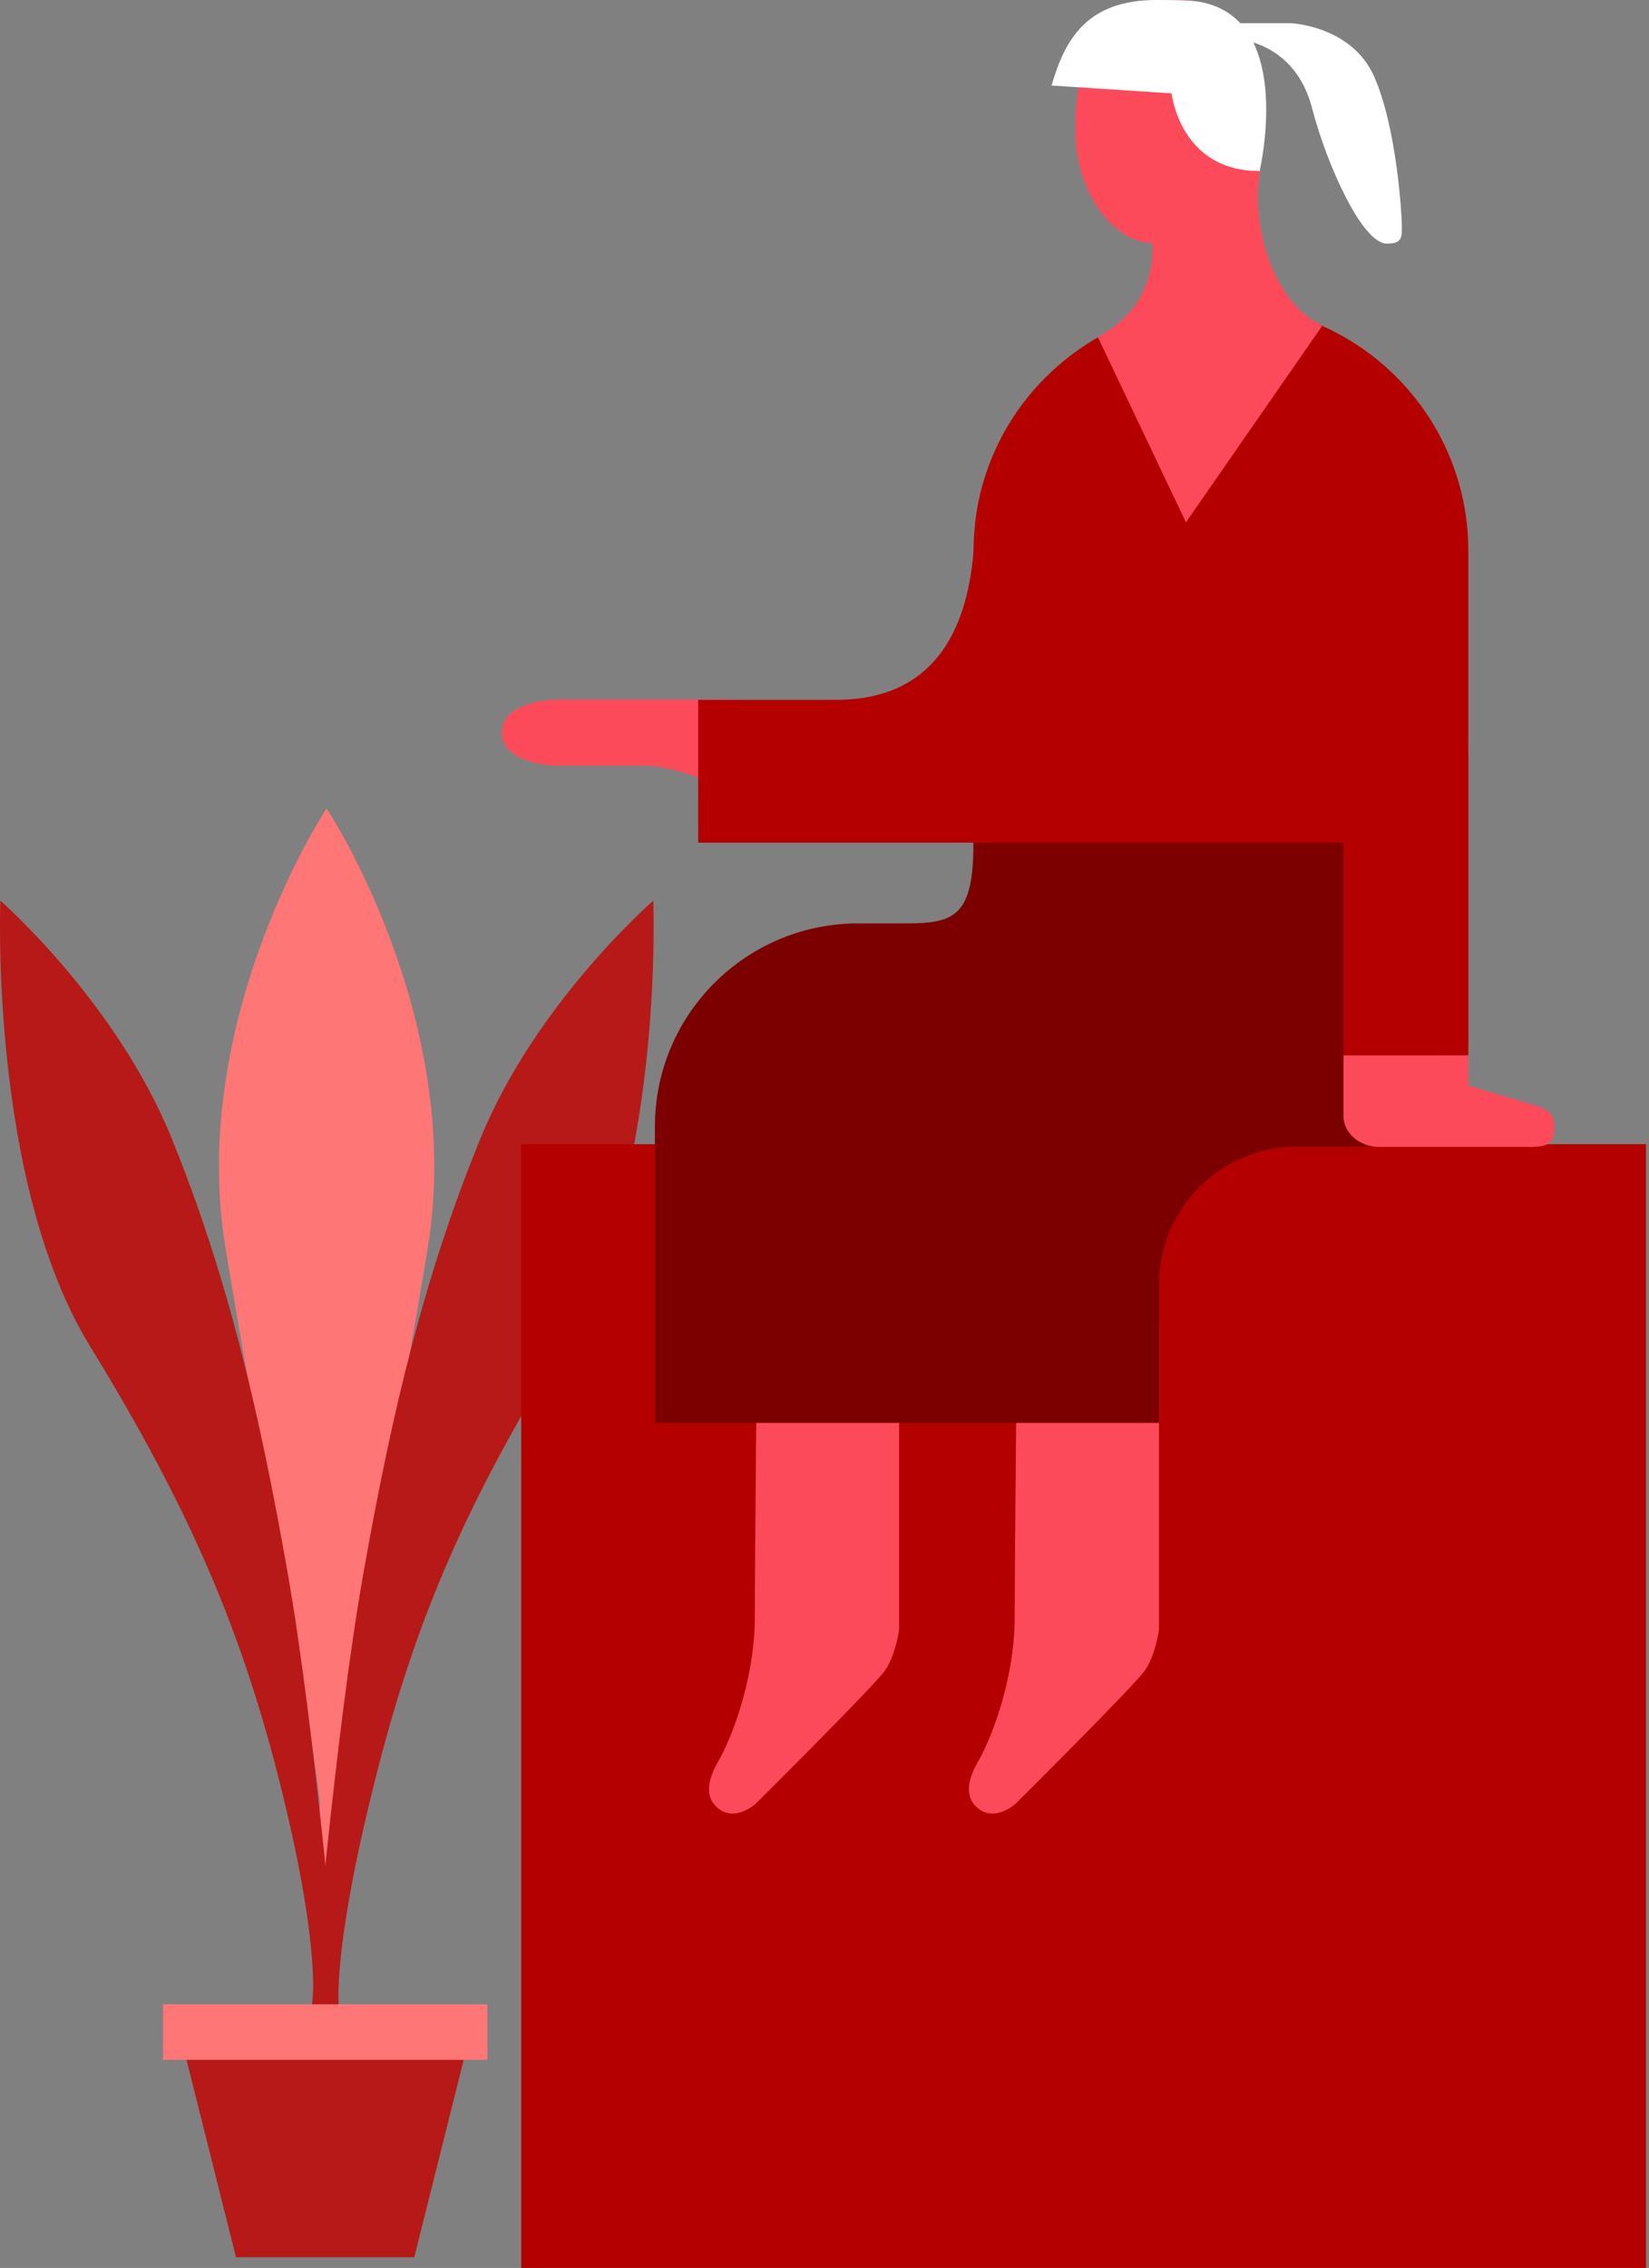
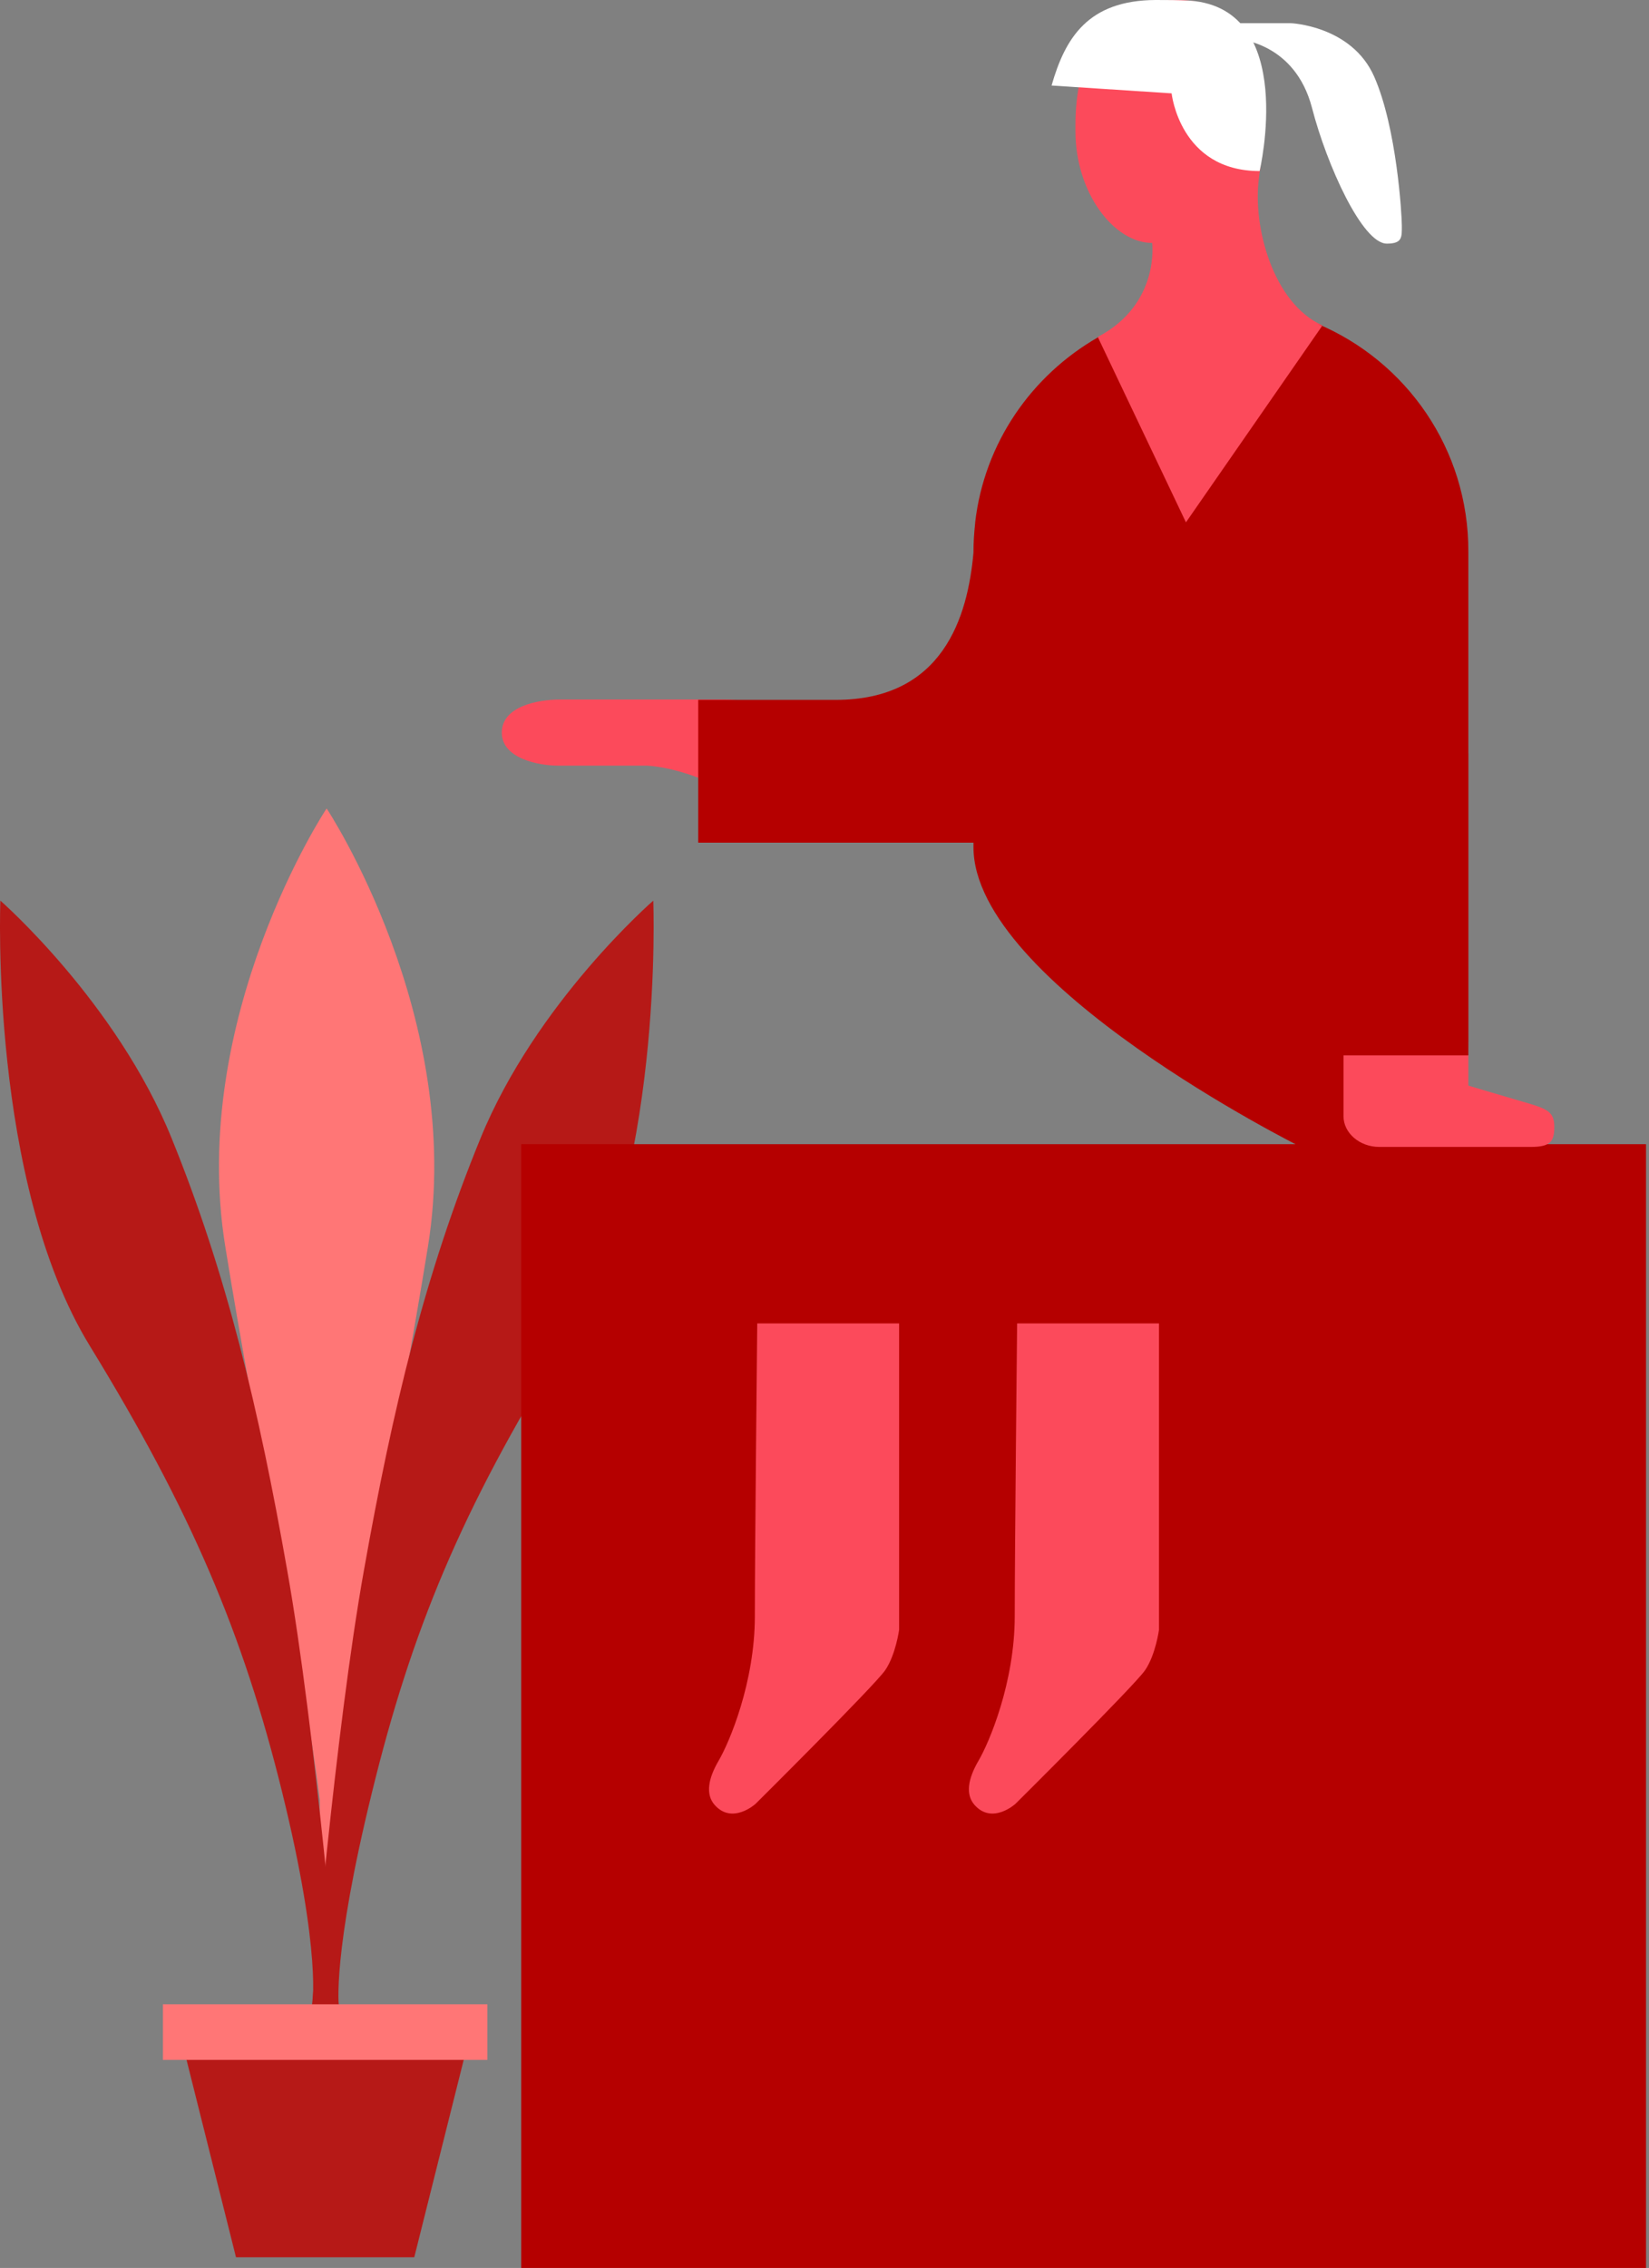
<svg xmlns="http://www.w3.org/2000/svg" width="555" height="763" viewBox="0 0 555 763" fill="none">
  <rect x="0" y="0" width="555" height="763" fill="#808080" stroke="none" />
  <path d="M109.927 272C109.927 271.9 63.327 342.4 75.827 419.4C86.027 482.5 101.727 558.4 107.627 605.6L107.327 645.9C107.327 645.9 110.127 673 109.827 636C109.827 634.5 109.827 632.9 109.927 631.2C110.027 632.9 110.027 634.5 110.027 636C109.727 673 112.527 645.9 112.527 645.9L112.227 605.6C118.127 558.4 133.827 482.5 144.027 419.4C156.527 342.4 109.927 271.9 109.927 272Z" fill="#FF7676" />
  <path d="M0.126 303C0.126 303 -3.663 397.508 30.24 452.805C64.143 508.103 81.792 549.324 95.054 603.315C108.416 657.707 105.026 675 105.026 675H114C114 675 106.322 582.603 96.65 528.211C87.077 473.818 76.308 428.575 57.761 382.93C39.214 337.184 0.126 303 0.126 303Z" fill="#B61917" />
  <path d="M219.872 303C219.872 303 223.695 397.508 189.495 452.805C155.294 508.103 138.496 548.52 125.118 603.315C111.739 657.808 114.053 675 114.053 675H105C105 675 112.745 582.603 122.502 528.211C132.159 473.818 143.023 428.575 161.732 382.93C180.442 337.184 219.872 303 219.872 303Z" fill="#B61917" />
  <path d="M139.427 759.4H79.427L59.427 679.6H159.427L139.427 759.4Z" fill="#B61917" />
  <path d="M164.027 674.301H54.827V693.001H164.027V674.301Z" fill="#FF7676" />
  <path d="M554 384.939H175.428V763H554V384.939Z" fill="#B50000" />
  <path d="M425.437 42.529C425.437 16.851 417.287 0 396.51 0C369.765 0 361.959 21.322 361.959 42.071V44.134C361.959 64.882 374.93 81.734 387.786 81.734C387.786 81.734 390.426 102.253 369.65 113.258C361.27 121.97 400.413 202.213 394.903 220.669C441.048 220.669 445.066 109.475 445.066 109.475C428.421 102.024 421.534 76.117 423.715 59.953C424.748 52.388 425.437 42.529 425.437 42.529Z" fill="#FC4A5B" />
  <path d="M353.924 28.773L394.329 31.41C394.329 31.41 397.084 57.546 423.945 57.546C423.945 57.546 436.801 3.095 400.643 0.229C396.396 0 392.493 0 388.934 0C366.206 0.115 358.515 12.724 353.924 28.773Z" fill="white" />
  <path d="M274.261 242.678C274.261 242.678 259.109 235.342 243.154 235.342C227.198 235.342 194.254 235.342 188.515 235.342C180.709 235.342 168.886 237.749 168.886 246.461C168.886 255.288 181.512 257.581 187.826 257.581C194.139 257.581 217.556 257.581 217.556 257.581C217.556 257.581 235.922 257.925 255.321 273.4C282.526 295.295 304.451 270.764 274.261 242.678Z" fill="#FC4A5B" />
  <path d="M254.862 445.236C257.387 445.236 302.614 445.236 302.614 445.236V548.292C302.614 548.292 301.466 556.775 297.907 561.933C294.349 567.092 254.288 606.869 254.288 606.869C254.288 606.869 246.482 613.977 240.513 607.213C237.414 603.66 238.332 598.387 241.891 592.311C245.449 586.235 254.058 566.06 254.058 543.706C254.058 521.353 254.862 445.236 254.862 445.236Z" fill="#FC4A5B" />
  <path d="M342.33 445.236C344.856 445.236 390.082 445.236 390.082 445.236V548.292C390.082 548.292 388.934 556.775 385.376 561.933C381.818 567.092 341.756 606.869 341.756 606.869C341.756 606.869 333.951 613.977 327.982 607.213C324.883 603.66 325.801 598.387 329.359 592.311C332.918 586.235 341.527 566.06 341.527 543.706C341.527 521.353 342.33 445.236 342.33 445.236Z" fill="#FC4A5B" />
  <path d="M443.344 108.902L444.951 109.705L399.15 175.734L369.535 113.488C347.151 126.327 331.31 149.024 328.211 175.734C328.211 175.734 328.211 175.848 328.211 175.963C327.867 179.173 327.637 182.382 327.637 185.707V185.936C325.686 207.716 317.306 235.458 281.263 235.458C235.003 235.458 235.003 235.458 235.003 235.458V283.489H327.637V284.979C327.637 330.947 437.604 385.742 437.604 385.742C495.572 385.742 494.195 387.92 494.195 341.952V185.592C494.31 151.087 473.303 121.512 443.344 108.902Z" fill="#B50000" />
-   <path d="M327.637 283.373C327.637 307.79 321.668 310.656 305.253 310.656C288.839 310.656 288.839 310.656 288.839 310.656C251.073 310.656 220.425 341.263 220.425 378.977V478.708H390.082V432.167C390.082 406.489 410.973 385.741 436.571 385.741H443.688H483.52V283.488H327.637V283.373Z" fill="#7C0000" />
  <path d="M512.791 370.724C504.87 368.432 494.195 365.222 494.195 365.222V355.02H452.183V365.222V375.539C452.183 381.156 457.578 385.856 464.235 385.856H515.201C521.859 385.856 523.122 384.022 523.122 379.093C523.122 373.934 520.711 373.017 512.791 370.724Z" fill="#FC4A5B" />
  <path d="M414.646 7.795H434.39C434.39 7.795 454.937 8.597 462.513 25.792C470.089 42.987 471.811 72.104 471.811 75.887C471.811 79.785 472.041 81.963 466.76 81.963C458.496 81.963 446.558 55.482 441.622 36.453C435.882 14.1 416.483 13.183 416.483 13.183L414.646 7.795Z" fill="white" />
  <path d="M494.195 253.455H452.183V355.02H494.195V253.455Z" fill="#B50000" />
</svg>